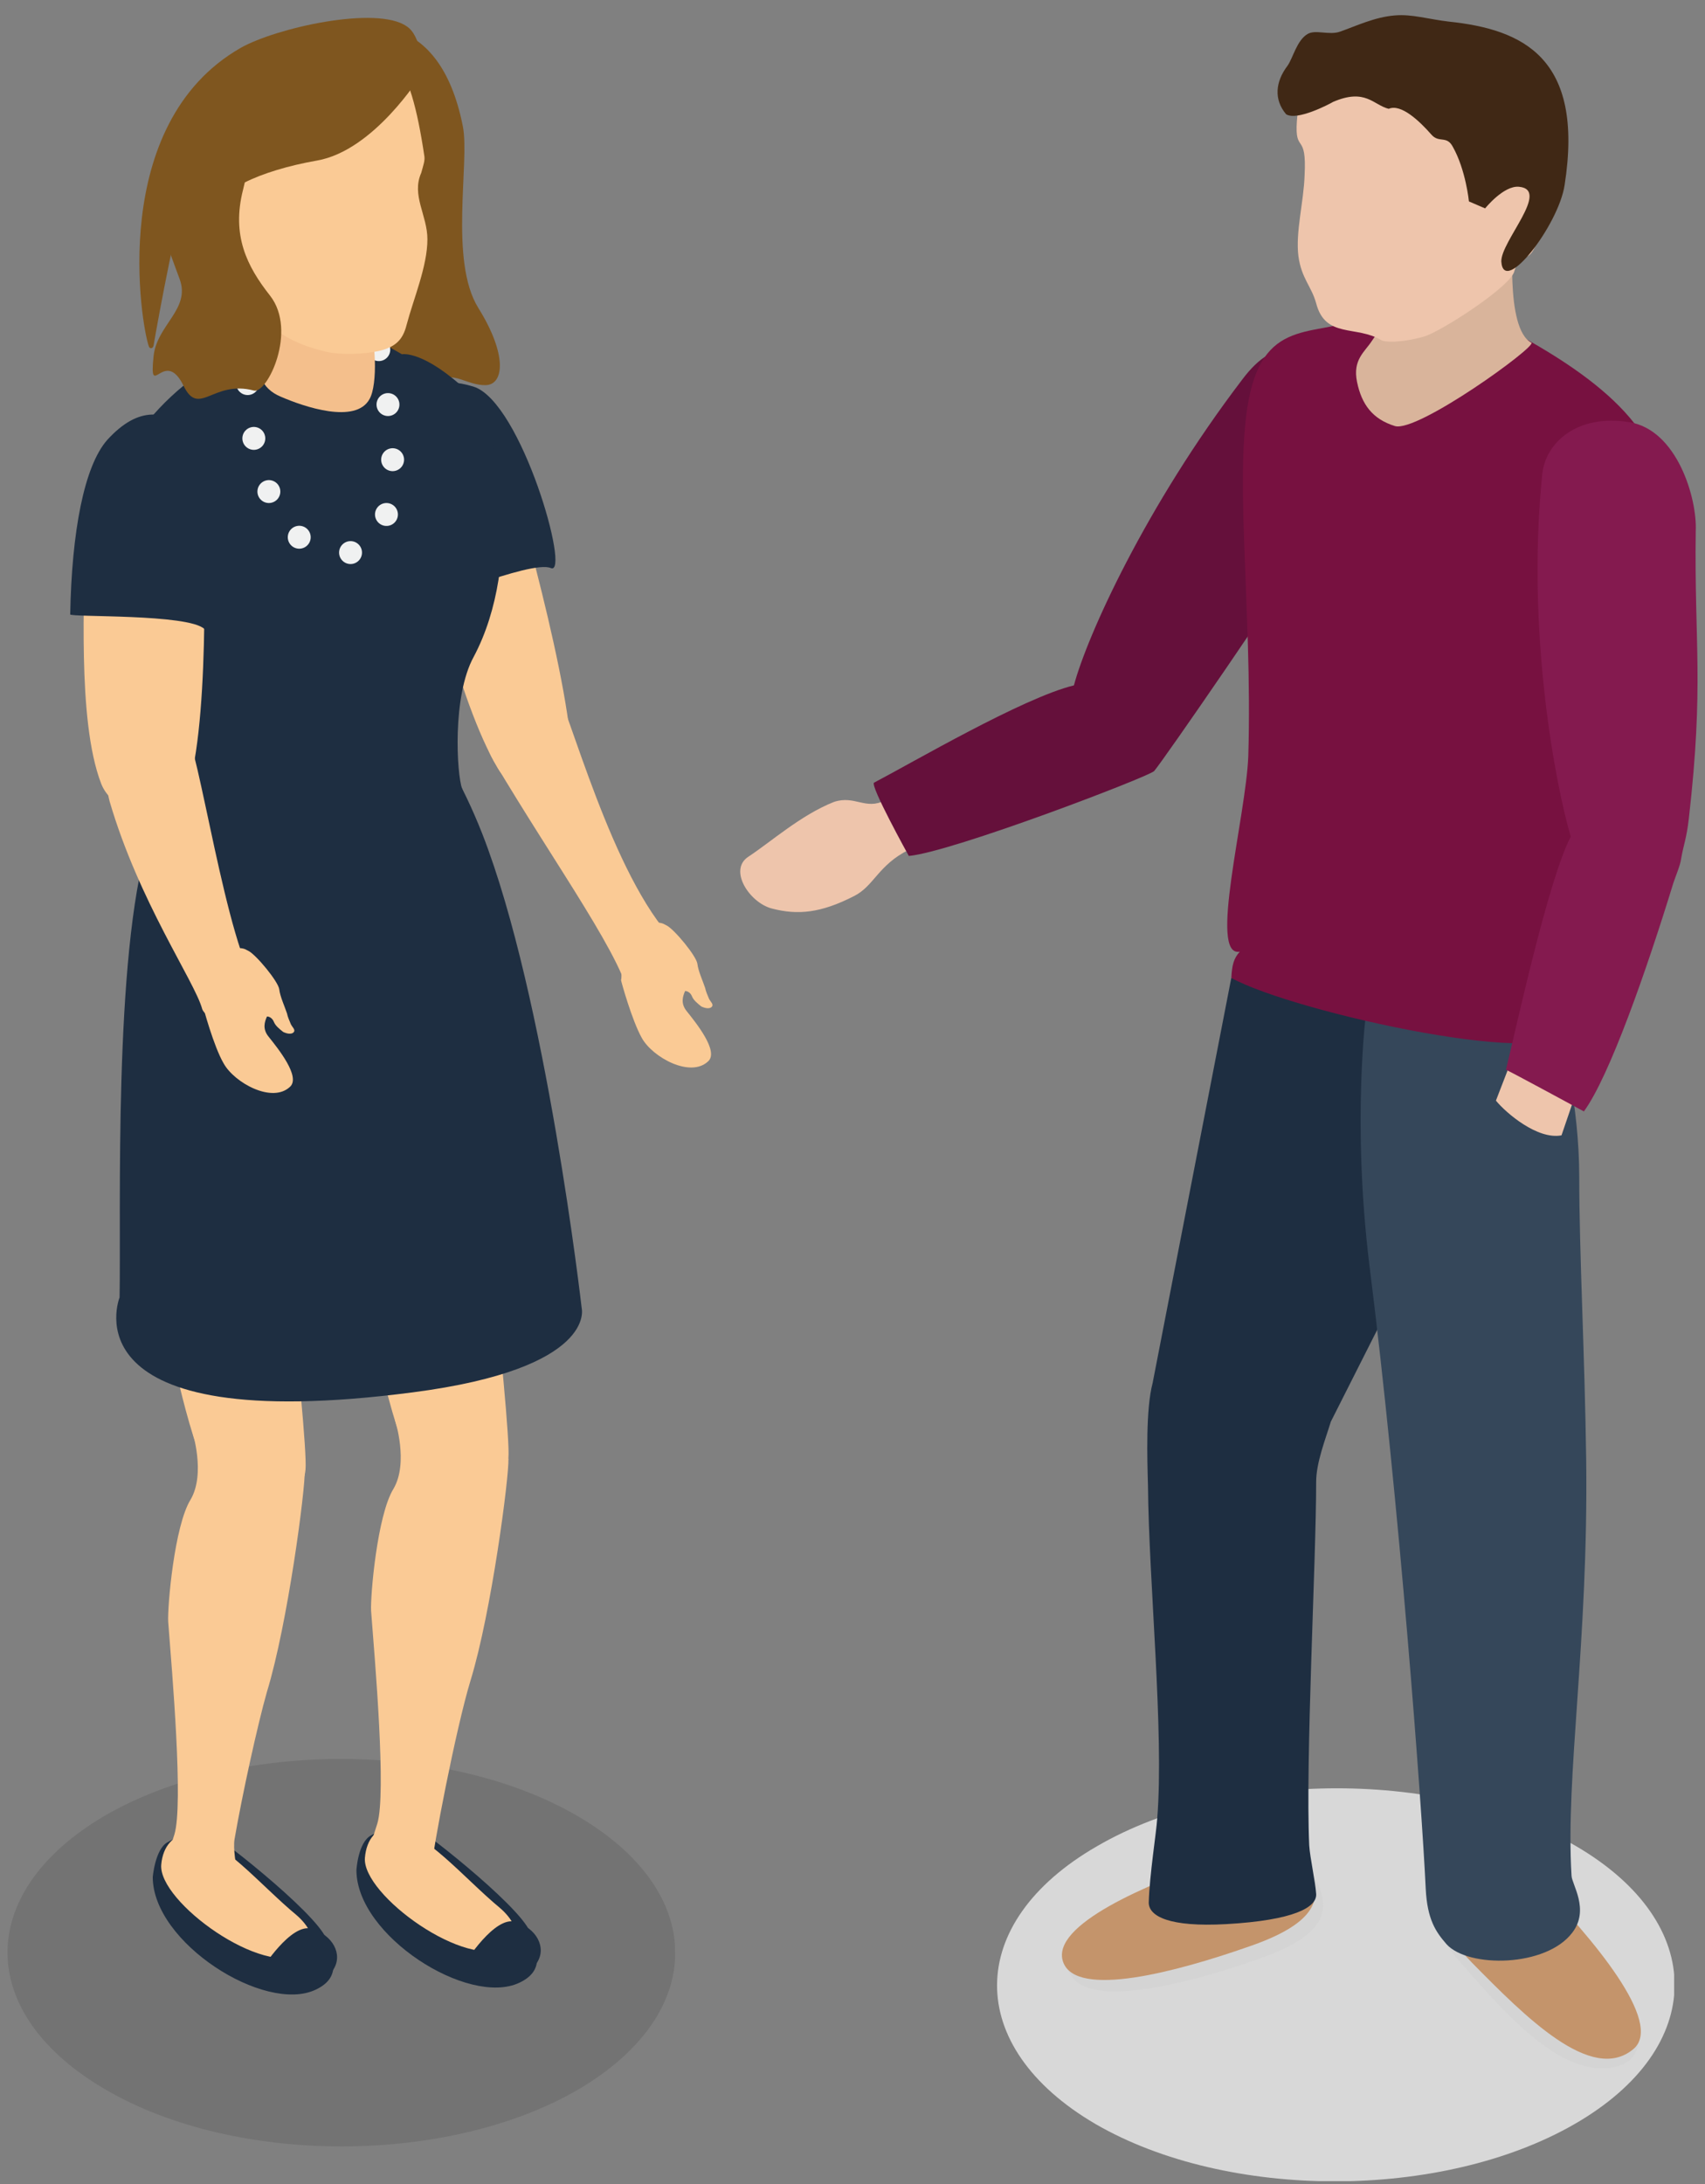
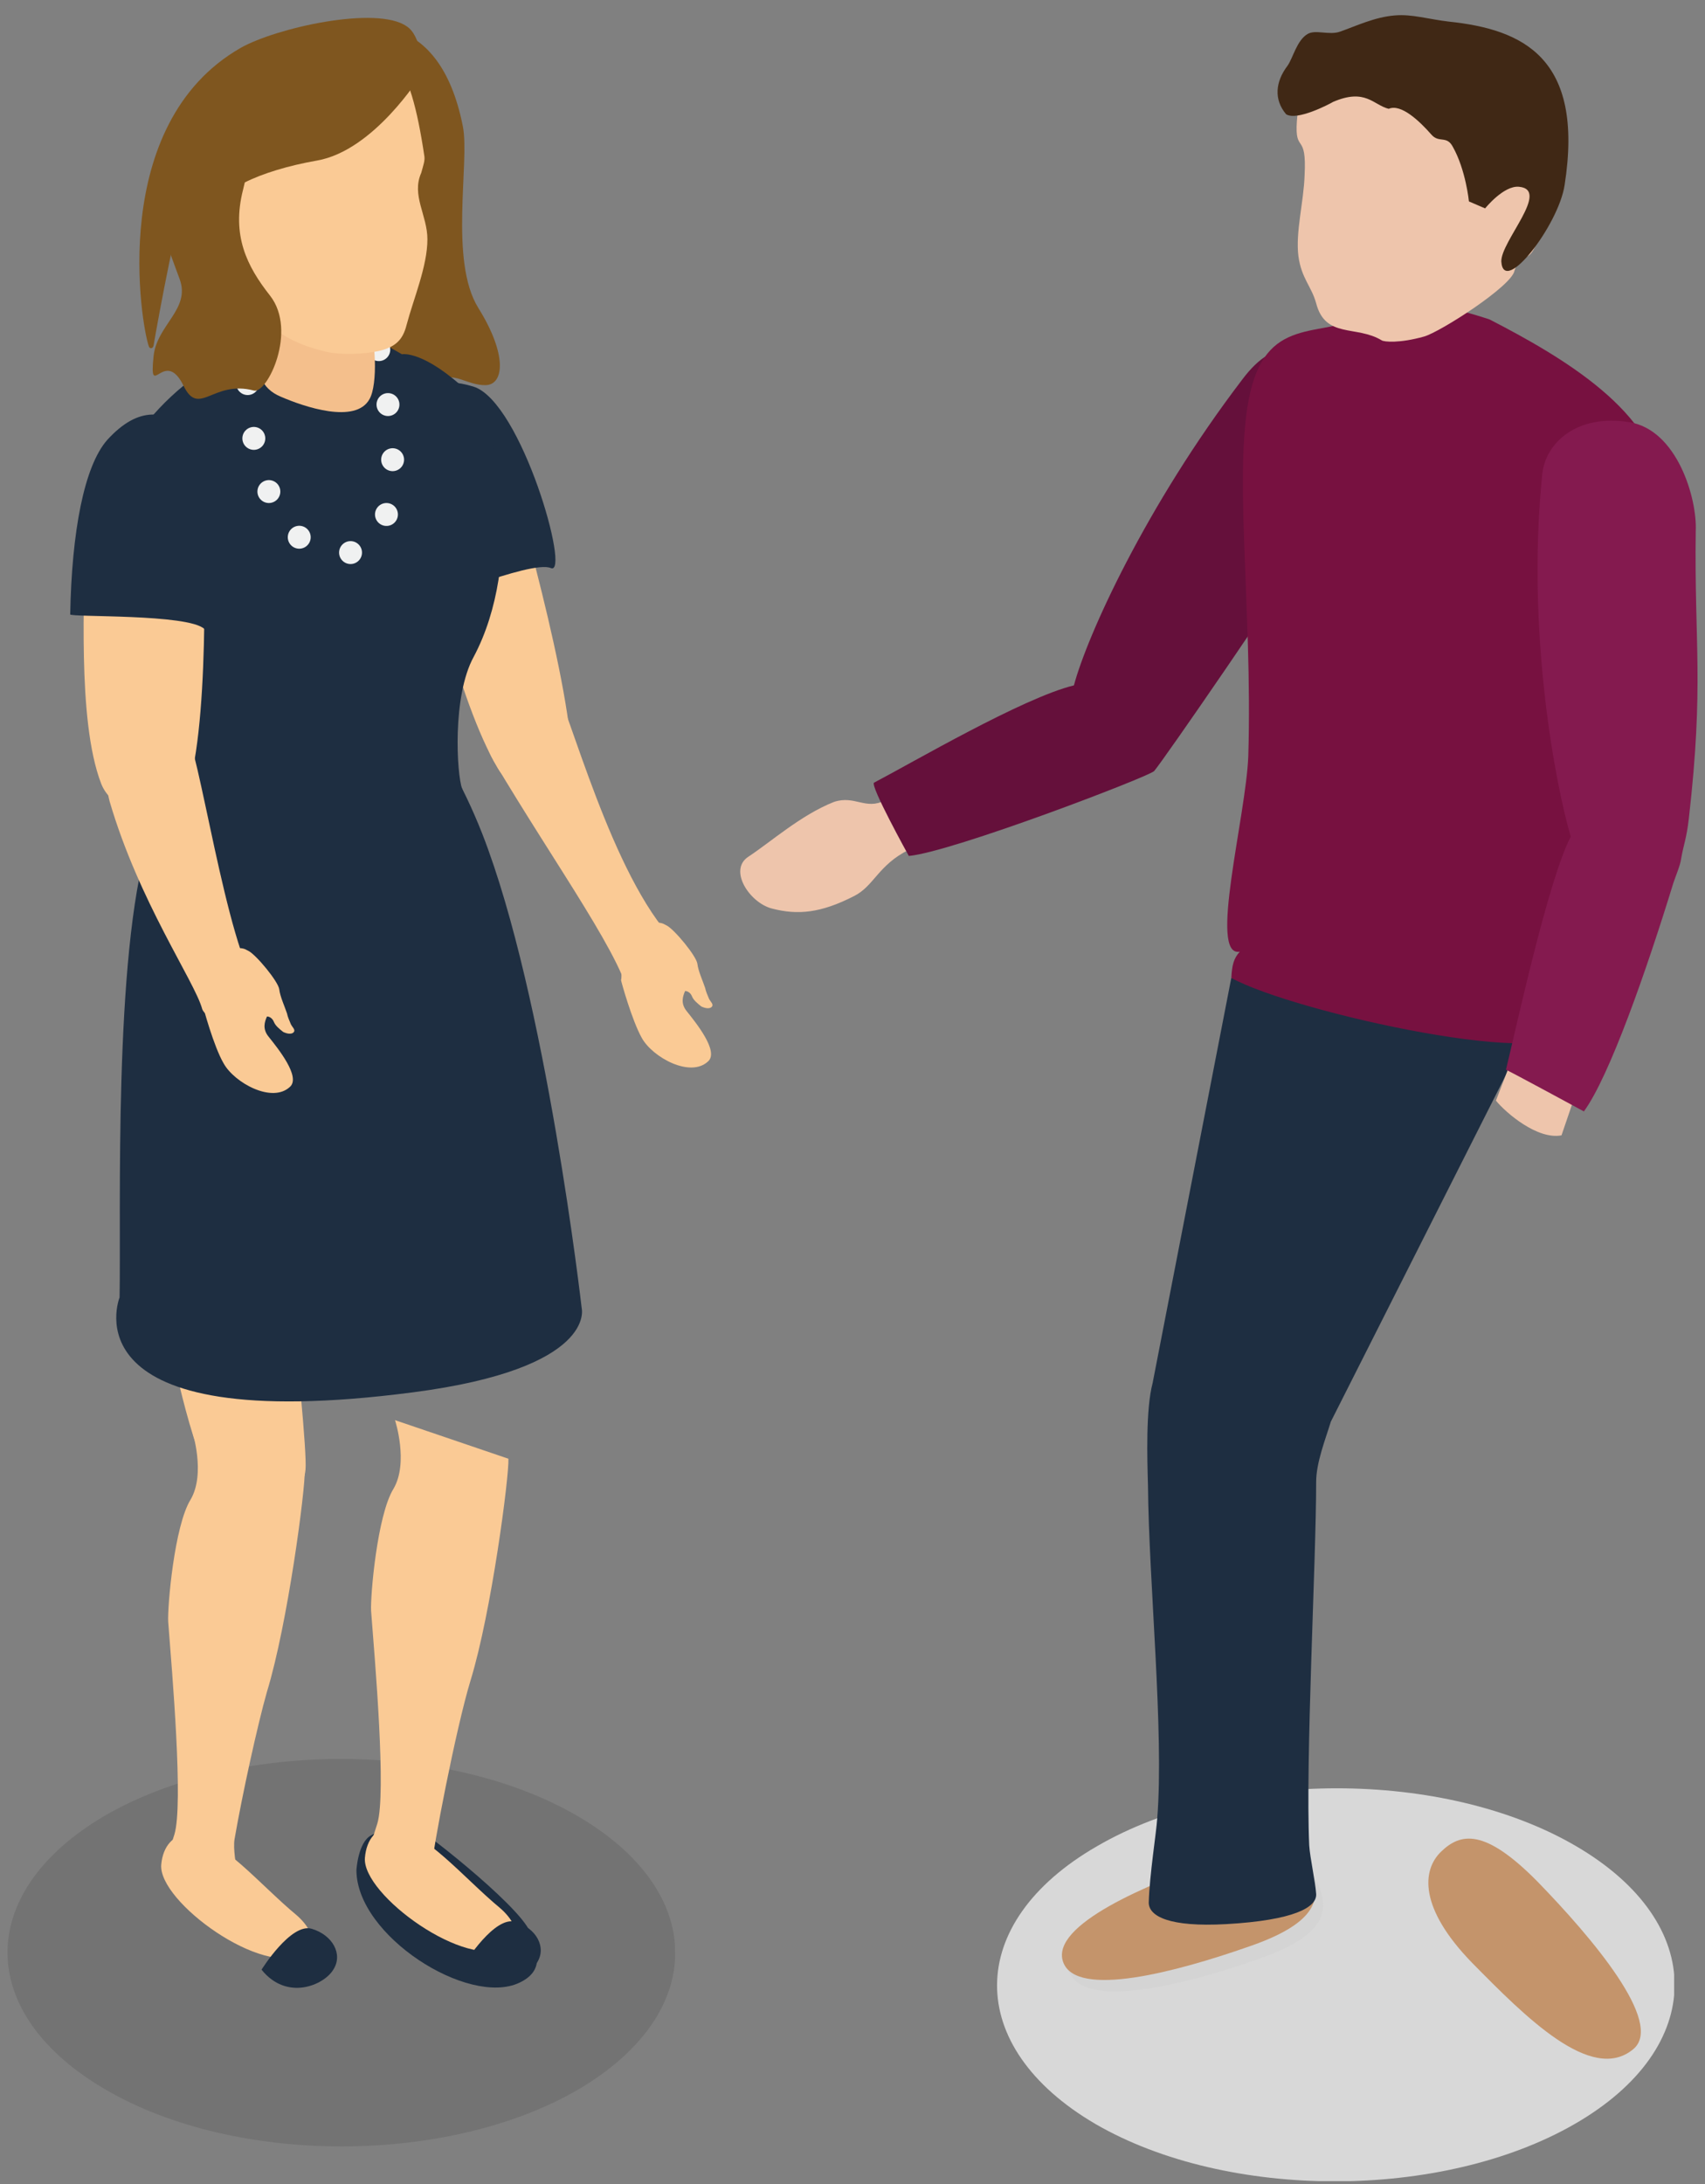
<svg xmlns="http://www.w3.org/2000/svg" xmlns:xlink="http://www.w3.org/1999/xlink" version="1.1" id="Layer_1" x="0px" y="0px" viewBox="0 0 221 283" style="enable-background:new 0 0 221 283;" xml:space="preserve">
  <rect x="0" y="0" width="221" height="283" fill="#808080" stroke="none" />
  <style type="text/css">
	.st0{fill:#EEC5AC;}
	.st1{fill:#65103B;}
	.st2{clip-path:url(#SVGID_2_);fill:#D8D8D8;}
	.st3{fill:#D4D4D4;}
	.st4{fill:#C4946B;}
	.st5{fill:#1E2E41;}
	.st6{fill:#35475A;}
	.st7{fill:#771140;}
	.st8{fill:#D9B49B;}
	.st9{fill:#402815;}
	.st10{fill:#841A4F;}
	.st11{opacity:0.1;clip-path:url(#SVGID_4_);enable-background:new    ;}
	.st12{fill:#FACA95;}
	.st13{fill:#7F561F;}
	.st14{fill:none;stroke:#F0F1F1;stroke-width:2.97;stroke-linecap:round;stroke-miterlimit:10;}
	.st15{fill:none;stroke:#F0F1F1;stroke-width:2.97;stroke-linecap:round;stroke-miterlimit:10;stroke-dasharray:0,7.172;}
	.st16{fill:#F4BF8C;}
	.st17{fill:#FCD7A7;}
</style>
  <title>Page 1 Copy</title>
  <desc>Created with Sketch.</desc>
  <g>
    <g>
      <g>
        <path class="st0" d="M114.7,103.7c0.8,1.6,2.4,5,3.1,6.4c-4,2-4.5,4.7-7.1,6c-4.3,2.2-7.3,2.5-10.7,1.6c-2.9-0.8-5.6-5-3-6.7     c2.9-1.9,6.8-5.4,11.1-7.1C110.8,103,112.2,105,114.7,103.7" />
        <path class="st1" d="M174.2,49.3c-5.2-4.4-8.7-6.1-13.2-0.1c-12.5,16.4-20.1,33.2-21.8,39.6c-6.6,1.6-21.1,10.1-25.9,12.6     c-0.6,0.3,4.5,9.5,4.5,9.5c5.6-0.5,31.2-10.3,31.8-11c1.2-1.4,16-22.8,23.9-35.2C175.6,61.1,179,53.4,174.2,49.3" />
        <g>
          <g>
            <g>
              <defs>
                <rect id="SVGID_1_" x="129.2" y="231.7" width="87.8" height="50.9" />
              </defs>
              <clipPath id="SVGID_2_">
                <use xlink:href="#SVGID_1_" style="overflow:visible;" />
              </clipPath>
              <path class="st2" d="M142.2,239.2c-17.2,9.9-17.3,26-0.2,36c17.1,9.9,44.9,9.9,62.1,0s17.3-26,0.2-36        C187.2,229.2,159.4,229.2,142.2,239.2" />
            </g>
          </g>
        </g>
-         <path class="st3" d="M187.1,239.9c2.5-2.4,5.3-2.4,12.2,4.6c6.9,7.1,14.7,15.4,13.1,20.3c-0.3,0.9-0.6,2.7-3.7,3.1     c-6.6,0.9-13.4-6.8-19.1-13.3C182.9,247.2,184.6,242.3,187.1,239.9" />
        <path class="st4" d="M186.8,239.9c2.5-2.4,5.6-3.1,12.5,3.9c6.9,7.1,16.5,18.3,12.4,21.7c-5.4,4.5-14-4.2-20.9-11.2     C183.9,247.2,184.3,242.3,186.8,239.9" />
        <path class="st3" d="M171.1,244.8c1.1,3.1,0.4,6.2-8.5,9.2c-8.9,3.1-21.3,6.2-23.8,1.9c-0.5-0.9-0.8-1.4-1.1-1.9     c1.1-4.4,13-8.5,21-11.3C167.7,239.7,170.1,241.7,171.1,244.8" />
        <path class="st4" d="M170.1,243.1c1.1,3.1,0.4,6.2-8.5,9.2c-8.9,3.1-22.1,6.7-23.8,1.9s11-10.1,19.9-13.2     C166.7,237.9,169.1,239.9,170.1,243.1" />
        <path class="st5" d="M159.6,126.7l-10.2,52.5c-0.9,3.4-0.7,9.8-0.6,13.3c0.1,12.4,2.1,31.9,1.2,43.1c-0.1,1.7-1,7.3-1.1,10.9     c0,1.8,2.7,3.2,10,2.8c8.9-0.5,11.8-2.2,11.7-3.9c-0.1-1.6-0.8-4.7-0.9-6.3c-0.5-11.2,0.9-36.7,0.9-47.1c0-2.5,1.2-5.5,1.9-7.8     l24.7-48.9L159.6,126.7z" />
-         <path class="st6" d="M203.7,243c-0.8-13,2.2-30.2,1.9-53.9c-0.2-14.2-0.9-26.7-0.9-36.6c0-9.5-2.3-17.9-2.3-17.9l-25.3-3.7     c0,0-1.9,14.3,0.4,33c3.9,31,6.8,70.1,7.3,80.8c0.2,4,1.3,5.6,2.7,7.2c2.8,3.1,12.9,3,16.3-1.5     C206.1,247.4,203.7,244.1,203.7,243" />
        <path class="st7" d="M159.6,126.7c0.1-1.7,0.3-2.5,1.1-3.4c-4.1,0.8,0.8-17.5,1.1-25.3c0.6-19.5-2.2-38.6,0.5-48.1     s10.1-5.7,15.9-9.7c3.9-2.7,14.9,1.2,14.9,1.2c9.3,4.8,21.9,12.1,22.2,22.1c0.5,16.2-10.1,42.9-9.5,56.8c0.2,3.4,0.8,9-2.7,10.2     c-1.3,0.5-0.1,2.5-0.1,2.5C203.3,139,167.7,131.2,159.6,126.7" />
-         <path class="st8" d="M180.8,55.2c-2.9-0.9-4.3-2.8-4.9-5.7c-0.6-2.9,1-3.9,1.9-5.3c0.9-1.4,1.9-2,1.5-2.9c-0.6-1.3-4.4-3-4.4-3     l21.3-8.2c0,0-1.2,12.5,2.3,14.3C199.2,44.9,183.7,56.1,180.8,55.2" />
        <path class="st0" d="M202.8,21.5c0.2,5.2-1.7,4.3-3.1,8.6c-1.7,5.3-2.4,1.6-3.4,5c-0.4,2-9.6,7.9-11.7,8.5     c-3.2,0.9-5.2,0.7-5.5,0.5c-3.3-2-7.3-0.2-8.5-4.8c-0.6-2.2-1.9-3.2-2.3-6.1c-0.4-3.1,0.7-7.1,0.8-10.5c0.3-5.7-1.3-2.7-1-7     c0.5-7.9,6.8-8.4,20.5-7.8C200.2,8.2,202.6,16.3,202.8,21.5" />
        <path class="st0" d="M202.4,147.1c-3.1,0.6-7.2-2.9-8.5-4.5l1.7-4.4l8.2,4.8L202.4,147.1z" />
        <path class="st9" d="M202.8,24c2.6-16.6-5.5-20.2-15-21.2c-2.6-0.3-4.8-1-7-0.8c-2.6,0.2-5.1,1.4-7.1,2.1     c-1.4,0.5-3.2-0.3-4.2,0.3c-1.4,0.8-1.9,3.1-2.6,4.1c-1.6,2.1-1.8,4.4-0.2,6.3c1.4,0.9,5.6-1.3,6.1-1.6c4.2-1.8,5.2,0.4,7.2,0.9     c1.6-0.7,4,1.6,5.5,3.3c1,1.2,2,0.1,2.8,1.6c1.7,3,2.1,7.1,2.1,7.1l2.1,0.9c0,0,2.4-3,4.4-2.8c4.1,0.4-2.4,7.1-2.3,9.7     C194.9,38.4,202,29.2,202.8,24" />
      </g>
      <path class="st10" d="M211.2,54.7c-6.7-1.1-10.9,2.6-11.3,6.8c-2.1,20.6,1.8,40.5,3.7,46.9c-2.9,5.5-7.1,24.9-8.4,30.2    c0.7,0.3,10.1,5.4,10.1,5.4c3.3-4.5,8.1-18.2,11.6-29.6c0.3-0.9,0.9-2.3,1-3.1c0.3-1.8,0.7-2.6,1-5.2c2-17.5,0.7-22.6,0.9-37.3    C220,64.6,217.4,55.7,211.2,54.7" />
    </g>
    <g>
      <g>
        <g>
          <g>
            <defs>
              <rect id="SVGID_3_" x="0.9" y="227.9" transform="matrix(1 -2.281411e-03 2.281411e-03 1 -0.577 0.102)" width="86.6" height="50.2" />
            </defs>
            <clipPath id="SVGID_4_">
              <use xlink:href="#SVGID_3_" style="overflow:visible;" />
            </clipPath>
            <path class="st11" d="M74.7,235.2c17,9.8,17.1,25.6,0.3,35.5c-16.8,9.8-44.3,9.9-61.2,0.1c-17-9.8-17.1-25.6-0.3-35.5       C30.3,225.5,57.7,225.4,74.7,235.2" />
          </g>
        </g>
      </g>
      <path class="st5" d="M46.2,242.3c0,8.5,14.5,17.7,21.1,14.6c3.2-1.5,2.5-3.9,1.4-6.6c-1.5-3.6-15-14.1-15.6-14c0,0-3,0.3-5,1.5    C46.4,238.7,46.2,242.3,46.2,242.3z" />
      <path class="st12" d="M47.3,240.7c-0.4,4.8,13.3,14.7,18.4,11.5c2.3-1.5,0.5-3.8-0.9-5c-4.6-3.8-9.8-10.1-13.9-10.4    C48.8,236.7,47.5,238.3,47.3,240.7" />
      <path class="st5" d="M60.3,254.3c0,0,3.8-6.1,6.5-5.3c2.7,0.8,4.1,3.3,2.8,5.3C68.4,256.3,63.6,258.4,60.3,254.3z" />
-       <path class="st5" d="M19.8,243.2c0,8.5,14.5,17.7,21.1,14.6c3.2-1.5,2.5-3.9,1.4-6.6c-1.5-3.6-15-14.1-15.6-14c0,0-3,0.3-5,1.5    C20.1,239.6,19.8,243.2,19.8,243.2z" />
      <path class="st12" d="M20.9,241.6c-0.4,4.8,13.3,14.7,18.4,11.5c2.3-1.5,0.5-3.8-0.9-5c-4.6-3.8-9.8-10.1-13.9-10.4    C22.5,237.6,21.1,239.2,20.9,241.6" />
      <g>
        <g>
          <path class="st12" d="M53.1,64.4c2.2,7.6,6.2,26.3,11.4,35.1c2.4,4.1,7.1,3.5,8.4,3.2c4.1-1.1-3.2-28.8-6.4-39.9      C63.2,51.6,54.7,46,50.6,47.1C46.4,48.2,49.9,53.2,53.1,64.4z" />
        </g>
      </g>
      <g>
        <g>
          <path class="st12" d="M71.2,87.6c1.9,1.7,6.9,22.6,14.7,32.6c6.5,8.3-4.2,12-4.3,9.6C81.4,125,72,112.1,64,98.6      C60.5,92.7,62.6,79.8,71.2,87.6z" />
        </g>
      </g>
      <path class="st5" d="M54.5,78.2c0.1,0.4,14.3-5.7,16.9-4.6s-3.8-21.5-10-23.5c-4.3-1.3-7.8-0.7-10,5.1    C49.8,59.5,51.1,68.1,54.5,78.2z" />
      <path class="st13" d="M60,16.4c0.9,4.6-1.8,17.4,2,23.5c3.8,6.1,3.3,9.9,1,10c-2.4,0.1-4.5-2-5.9-0.4S46.5,50.6,46,49.3    s1.6-15.4,4-18.2S44.4,8.4,44.4,8.4l1.7-4.7C46.2,3.7,56.9,0.6,60,16.4z" />
      <g>
        <g>
          <path class="st12" d="M34.5,138.7c0,0,5.5,47.5,5.1,51.7c-0.3,4.2-6.7,6.9-11.6,2.1c-4.9-4.8-12.4-49.7-8.1-52.5      C24.2,137.3,29,128.1,34.5,138.7z" />
        </g>
      </g>
      <g>
        <g>
          <path class="st12" d="M24.9,185.4c0,0,1.8,5.5-0.2,8.9c-2.1,3.4-3,13.8-2.9,15.8c0.5,6.5,2,23.7,0.8,27.6      c-1.3,3.9-1.5,5.3,0.7,5.6s5.5-1.5,6.4-0.1c2.3,3.4,0.3-2.4,0.7-4.9c1-5.8,3-14.9,4.2-19.1c2.7-8.8,5-26.4,4.9-28.7L24.9,185.4z      " />
        </g>
      </g>
      <g>
        <g>
-           <path class="st12" d="M60.8,137.2c0,0,5.5,47.5,5.1,51.7c-0.3,4.2-6.7,6.9-11.6,2.1c-4.9-4.8-12.4-49.7-8.1-52.5      C50.5,135.9,55.3,126.6,60.8,137.2z" />
+           <path class="st12" d="M60.8,137.2c-0.3,4.2-6.7,6.9-11.6,2.1c-4.9-4.8-12.4-49.7-8.1-52.5      C50.5,135.9,55.3,126.6,60.8,137.2z" />
        </g>
      </g>
      <g>
        <g>
          <path class="st12" d="M51.2,184c0,0,1.8,5.5-0.2,8.9c-2.1,3.4-3,13.8-2.9,15.8c0.5,6.5,2,23.7,0.8,27.6      c-1.3,3.9-1.5,5.3,0.7,5.6s6.5,1.7,6.4-0.1c0-1.8,3.1-17.9,5-24.1c2.7-8.8,5-26.4,4.9-28.7L51.2,184z" />
        </g>
      </g>
      <path class="st5" d="M36.3,83.6c0,0-12.1,8.8-17.1,25.4c-4.5,14.9-3.5,48-3.7,59.1c0,0-7.3,18.2,38,12.3    c23.9-3.1,21.9-10.9,21.9-10.9s-4.6-40.3-12.9-61.5C52.1,81.6,36.3,83.6,36.3,83.6z" />
      <path class="st12" d="M29,137.8c1.4,2.5,6.3,5.2,8.6,3c1.4-1.3-1.6-5-2.8-6.5c-0.8-1-0.5-1.9-0.2-2.6c0.3,0,0.7,0.2,0.9,0.7    s0.7,0.9,1.2,1.3c0.4,0.2,1.1,0.4,1.4,0c0.2-0.3-0.2-0.6-0.4-1c-0.2-0.5-0.4-0.9-0.5-1.4c-0.3-0.9-0.9-2.2-1-3.1c-0.1-1-3-4.5-4-5    l-0.2-0.1c-1.1-0.7-3.2,0.1-4.2,1.6c-1,1.6-1.3,3.5-1.4,4.5c-0.1,0.5,0,0.7-0.1,1.1C26.3,130.4,27.7,135.6,29,137.8z" />
      <path class="st12" d="M83.2,134.5c1.4,2.5,6.3,5.2,8.6,3c1.4-1.3-1.6-5-2.8-6.5c-0.8-1-0.5-1.9-0.2-2.6c0.3,0,0.7,0.2,0.9,0.7    c0.2,0.5,0.7,0.9,1.2,1.3c0.4,0.2,1.1,0.4,1.4,0c0.2-0.3-0.2-0.6-0.4-1c-0.2-0.5-0.4-0.9-0.5-1.4c-0.3-0.9-0.9-2.2-1-3.1    c-0.1-1-3-4.5-4-5l-0.2-0.1c-1.1-0.7-3.2,0.1-4.2,1.6c-1,1.6-1.3,3.5-1.4,4.5c-0.1,0.5,0,0.7-0.1,1.1    C80.5,127.1,81.9,132.2,83.2,134.5z" />
      <path class="st5" d="M52.1,45.9c0,0,2.8-0.6,8.7,5c4,3.8,7.1,22,0.6,34.2c-2.8,5.1-2.2,15.2-1.5,17.1s1.1,2.7-7,4.7    c-6.2,1.5-31.3,5.3-34.3-1.1c0,0,0-10.2,0.8-14.7c1.6-9.6,0.2-17.9-4-24.9c-3.2-5.4,7.4-18.6,17.9-21.4    C45.4,41.8,42.8,40.6,52.1,45.9z" />
      <g>
        <g>
          <line class="st14" x1="32.1" y1="49.7" x2="32.1" y2="49.7" />
          <path class="st15" d="M32.9,56.8c1.2,6.4,4.1,14.7,11.2,14.9c8.9,0.2,7-15.6,5.6-22.8" />
          <line class="st14" x1="49.1" y1="45.3" x2="49.1" y2="45.3" />
        </g>
      </g>
      <g>
        <g>
          <path class="st16" d="M44.3,31.8c0.9,0.9,0.5,2.9,0.8,4.3c0.5,2.1,1.6,3.9,2.6,5.7s1.3,8,0.2,9.9c-1.8,3.3-8.5,1-11.5-0.3      c-5.3-2.2-1.8-8.7-1.6-12.8c0.1-1.7-1.6-4.5-0.6-6c2.7-4.2,10.5,0,12.6,1.6L44.3,31.8z" />
        </g>
      </g>
      <g>
        <g>
          <path class="st12" d="M27.5,12.8c2.8-6.3,9.2-8,16.1-7.9c7,0.1,9.5,2.6,11.4,15.3c0.1,0.6-0.1,1.1-0.4,2.2l0,0      c-1.3,2.9,0.8,5.5,0.8,8.6c0,3.5-1.8,7.7-2.7,11.1c-0.5,2-1.5,2.9-3.7,3.4c-1.9,0.4-4.8,0.5-6.6,0.1c-3.5-0.8-5.9-2-8.7-4.4      c-3-2.6-3.8-6.7-4.9-10.3C27.1,24.9,24.9,18.7,27.5,12.8z" />
        </g>
      </g>
      <g>
        <path class="st17" d="M24.2,16.7c1.9-0.6,3.9,1.1,4.9,4.8c0.9,3.6-0.8,7.1-1.9,8.2s-3.9-1.5-4.2-5.9     C22.7,20.2,22.3,17.3,24.2,16.7z" />
      </g>
      <path class="st13" d="M54.5,9.8c0,0-6,9.7-13.4,11s-13.3,4-13.3,7s-0.7,12-2.4,12.2c-1.7,0.2-0.4-3.8-0.2-6.2s0-9.1-1.1-8    c-0.9,0.9-3.5,14.9-4.2,19c-0.1,0.4-0.5,0.4-0.6,0.1c-1-2.7-5.4-28.8,11.9-38.7c4.6-2.6,17.6-5.5,21.5-2.8    C54.6,4.6,54.9,8.8,54.5,9.8z" />
      <path class="st13" d="M31.5,24.6C30,30.5,32,34.5,35,38.3c3.6,4.6-0.4,12.8-2.1,12.3c-5.3-1.4-7.1,3.5-9.1-0.6    c-2.5-5.1-4.5,2.1-3.9-3.8c0.4-4.1,4.8-6.1,3.4-10s-2.9-6.9-1.6-10.5s-2-6.1,1.2-9.8s7.5-9.7,9.3-9.4C34,6.9,34.2,13.8,31.5,24.6z    " />
      <g>
        <g>
          <path class="st12" d="M10.9,69.9c0.2,6.8-1,23.2,2.2,31.6c1.5,3.9,6.9,4.3,8.5,4.3c5-0.1,5.1-24.8,4.8-34.7      c-0.3-9.9-1.6-15.2-6.6-15.1C14.8,56,10.6,59.9,10.9,69.9z" />
        </g>
      </g>
      <g>
        <g>
          <path class="st12" d="M24,94.7c1.7,1.5,5.3,27.9,9.5,33.5c5,6.7-6.6,4.9-7.3,2.5c-1-3.6-8.2-13.9-12-26.9      C12.7,98.2,16,87.7,24,94.7z" />
        </g>
      </g>
      <path class="st5" d="M9.1,79.6c0,0.4,15.3-0.1,17.4,1.9c2,2,3.6-21.6-1.5-25.6c-3.5-2.8-7-3.4-11.1,1.1    C10.9,60.4,9.3,68.9,9.1,79.6z" />
      <path class="st5" d="M33.9,255.2c0,0,3.8-6.1,6.5-5.3s4.1,3.3,2.8,5.3C42,257.2,37.2,259.3,33.9,255.2z" />
    </g>
  </g>
</svg>